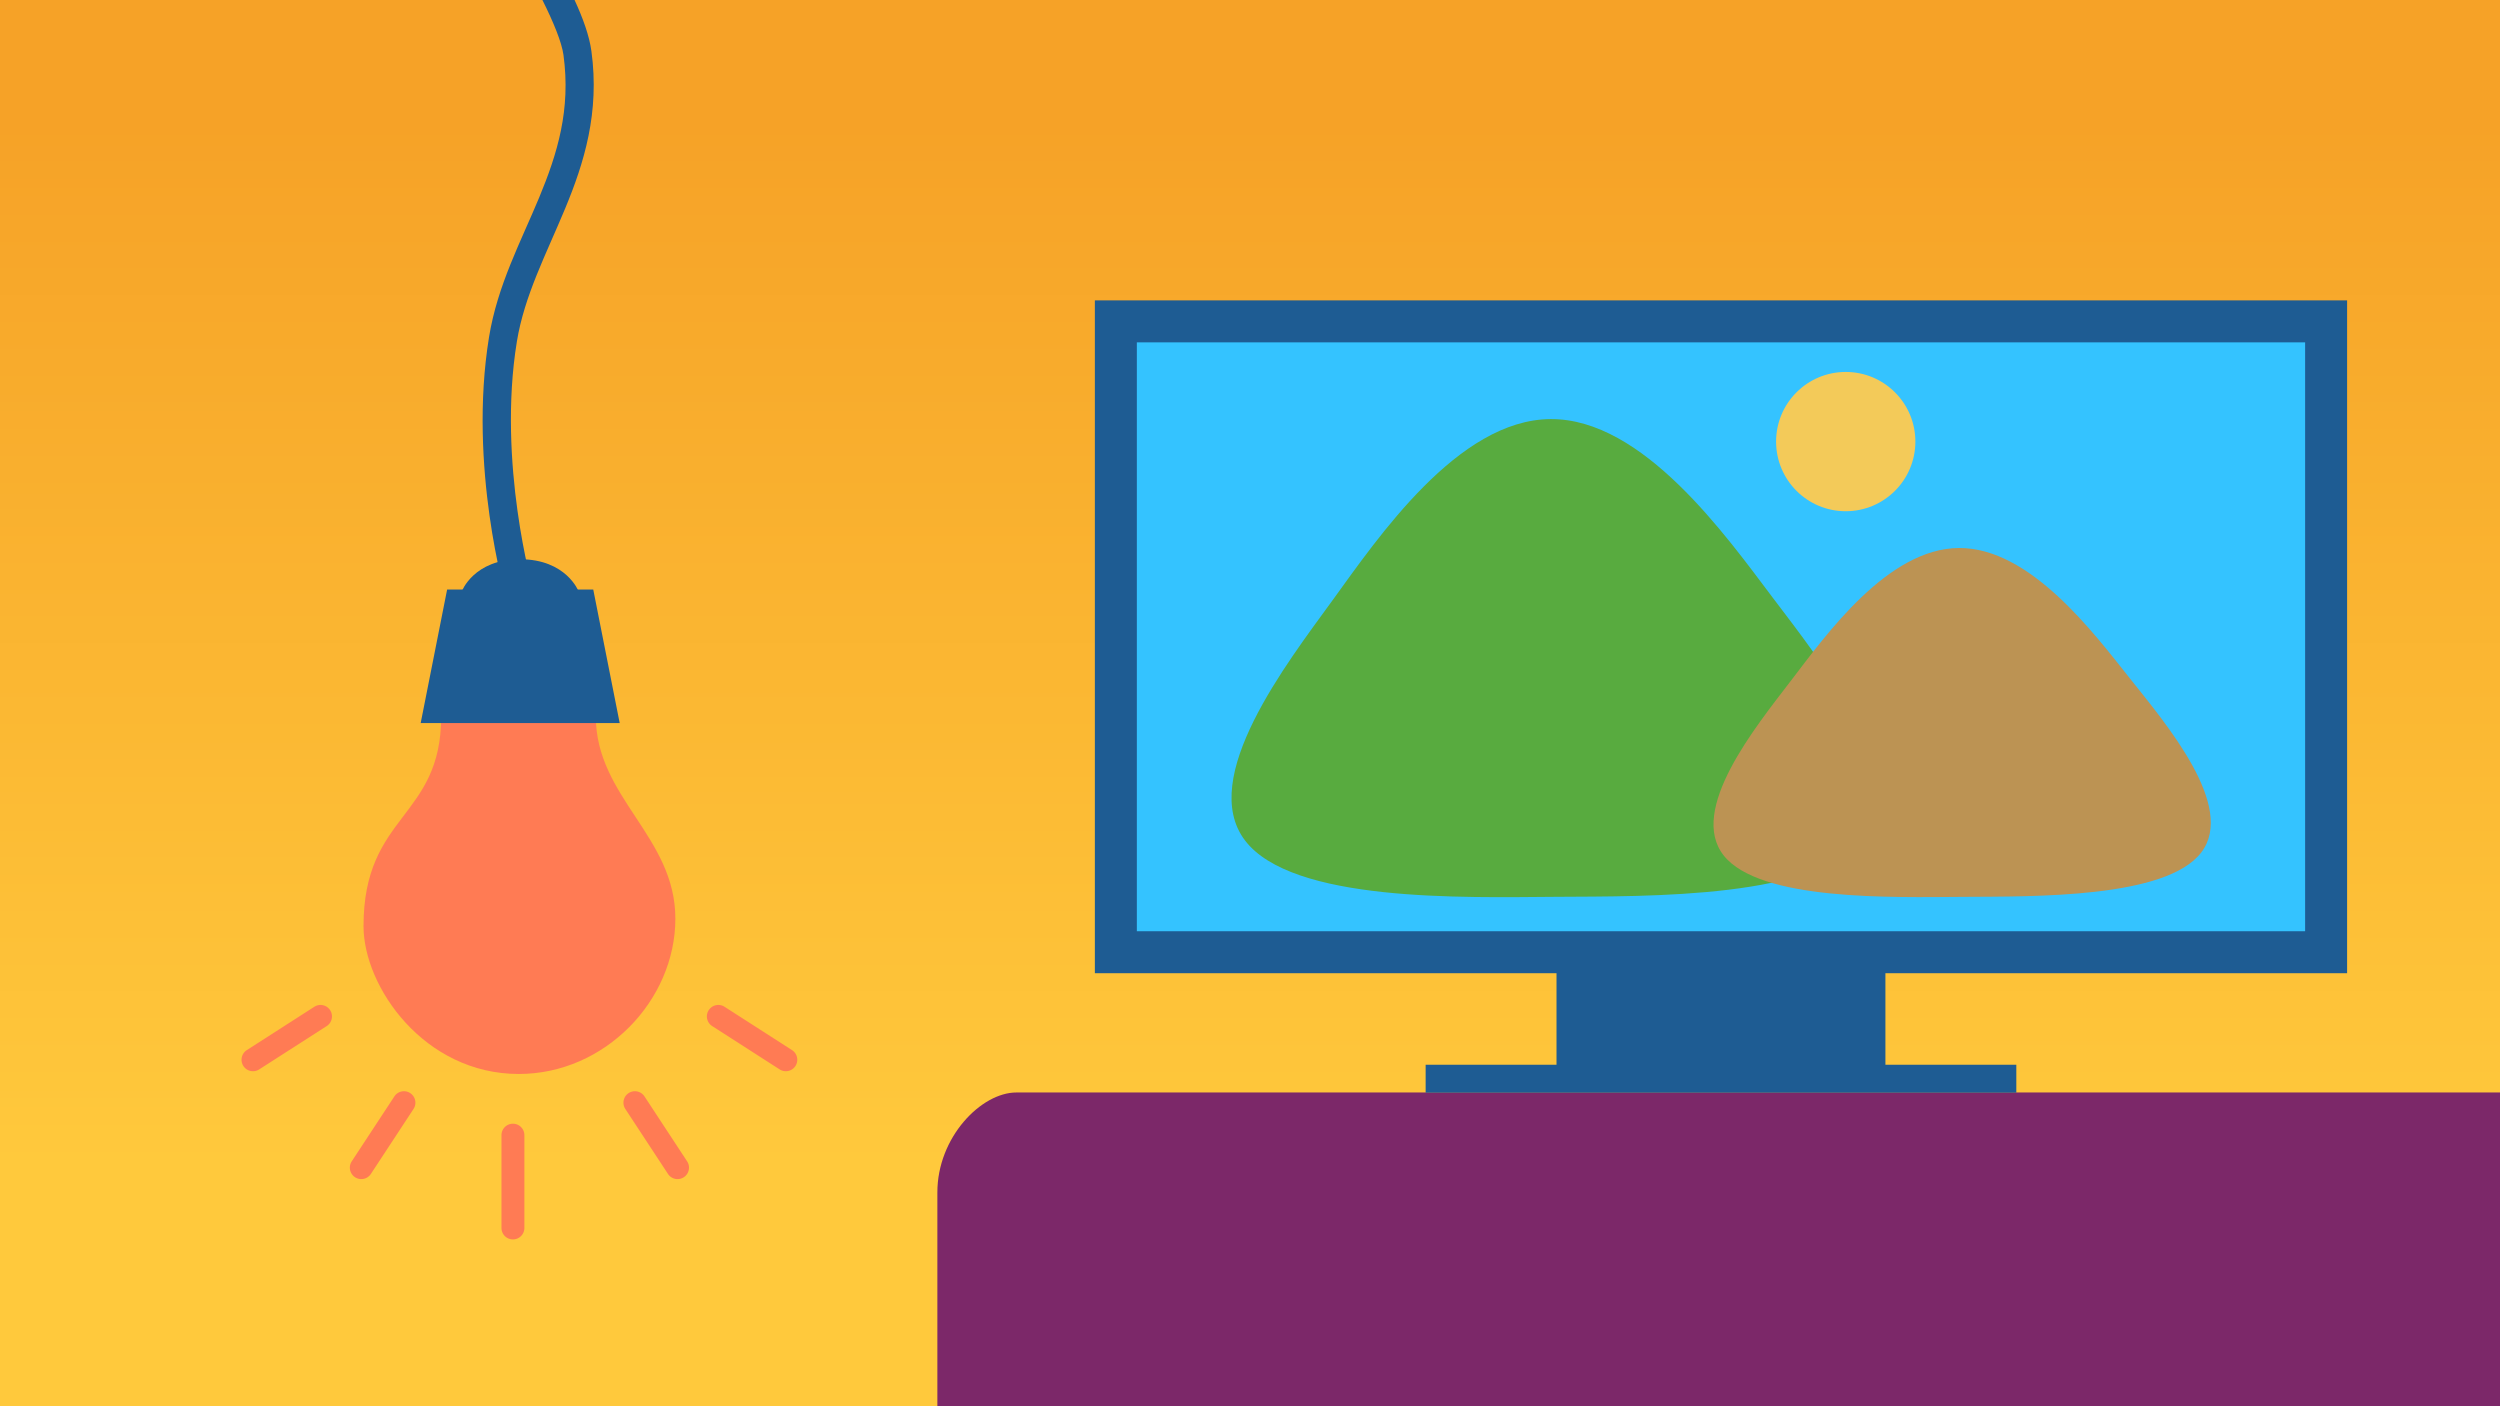
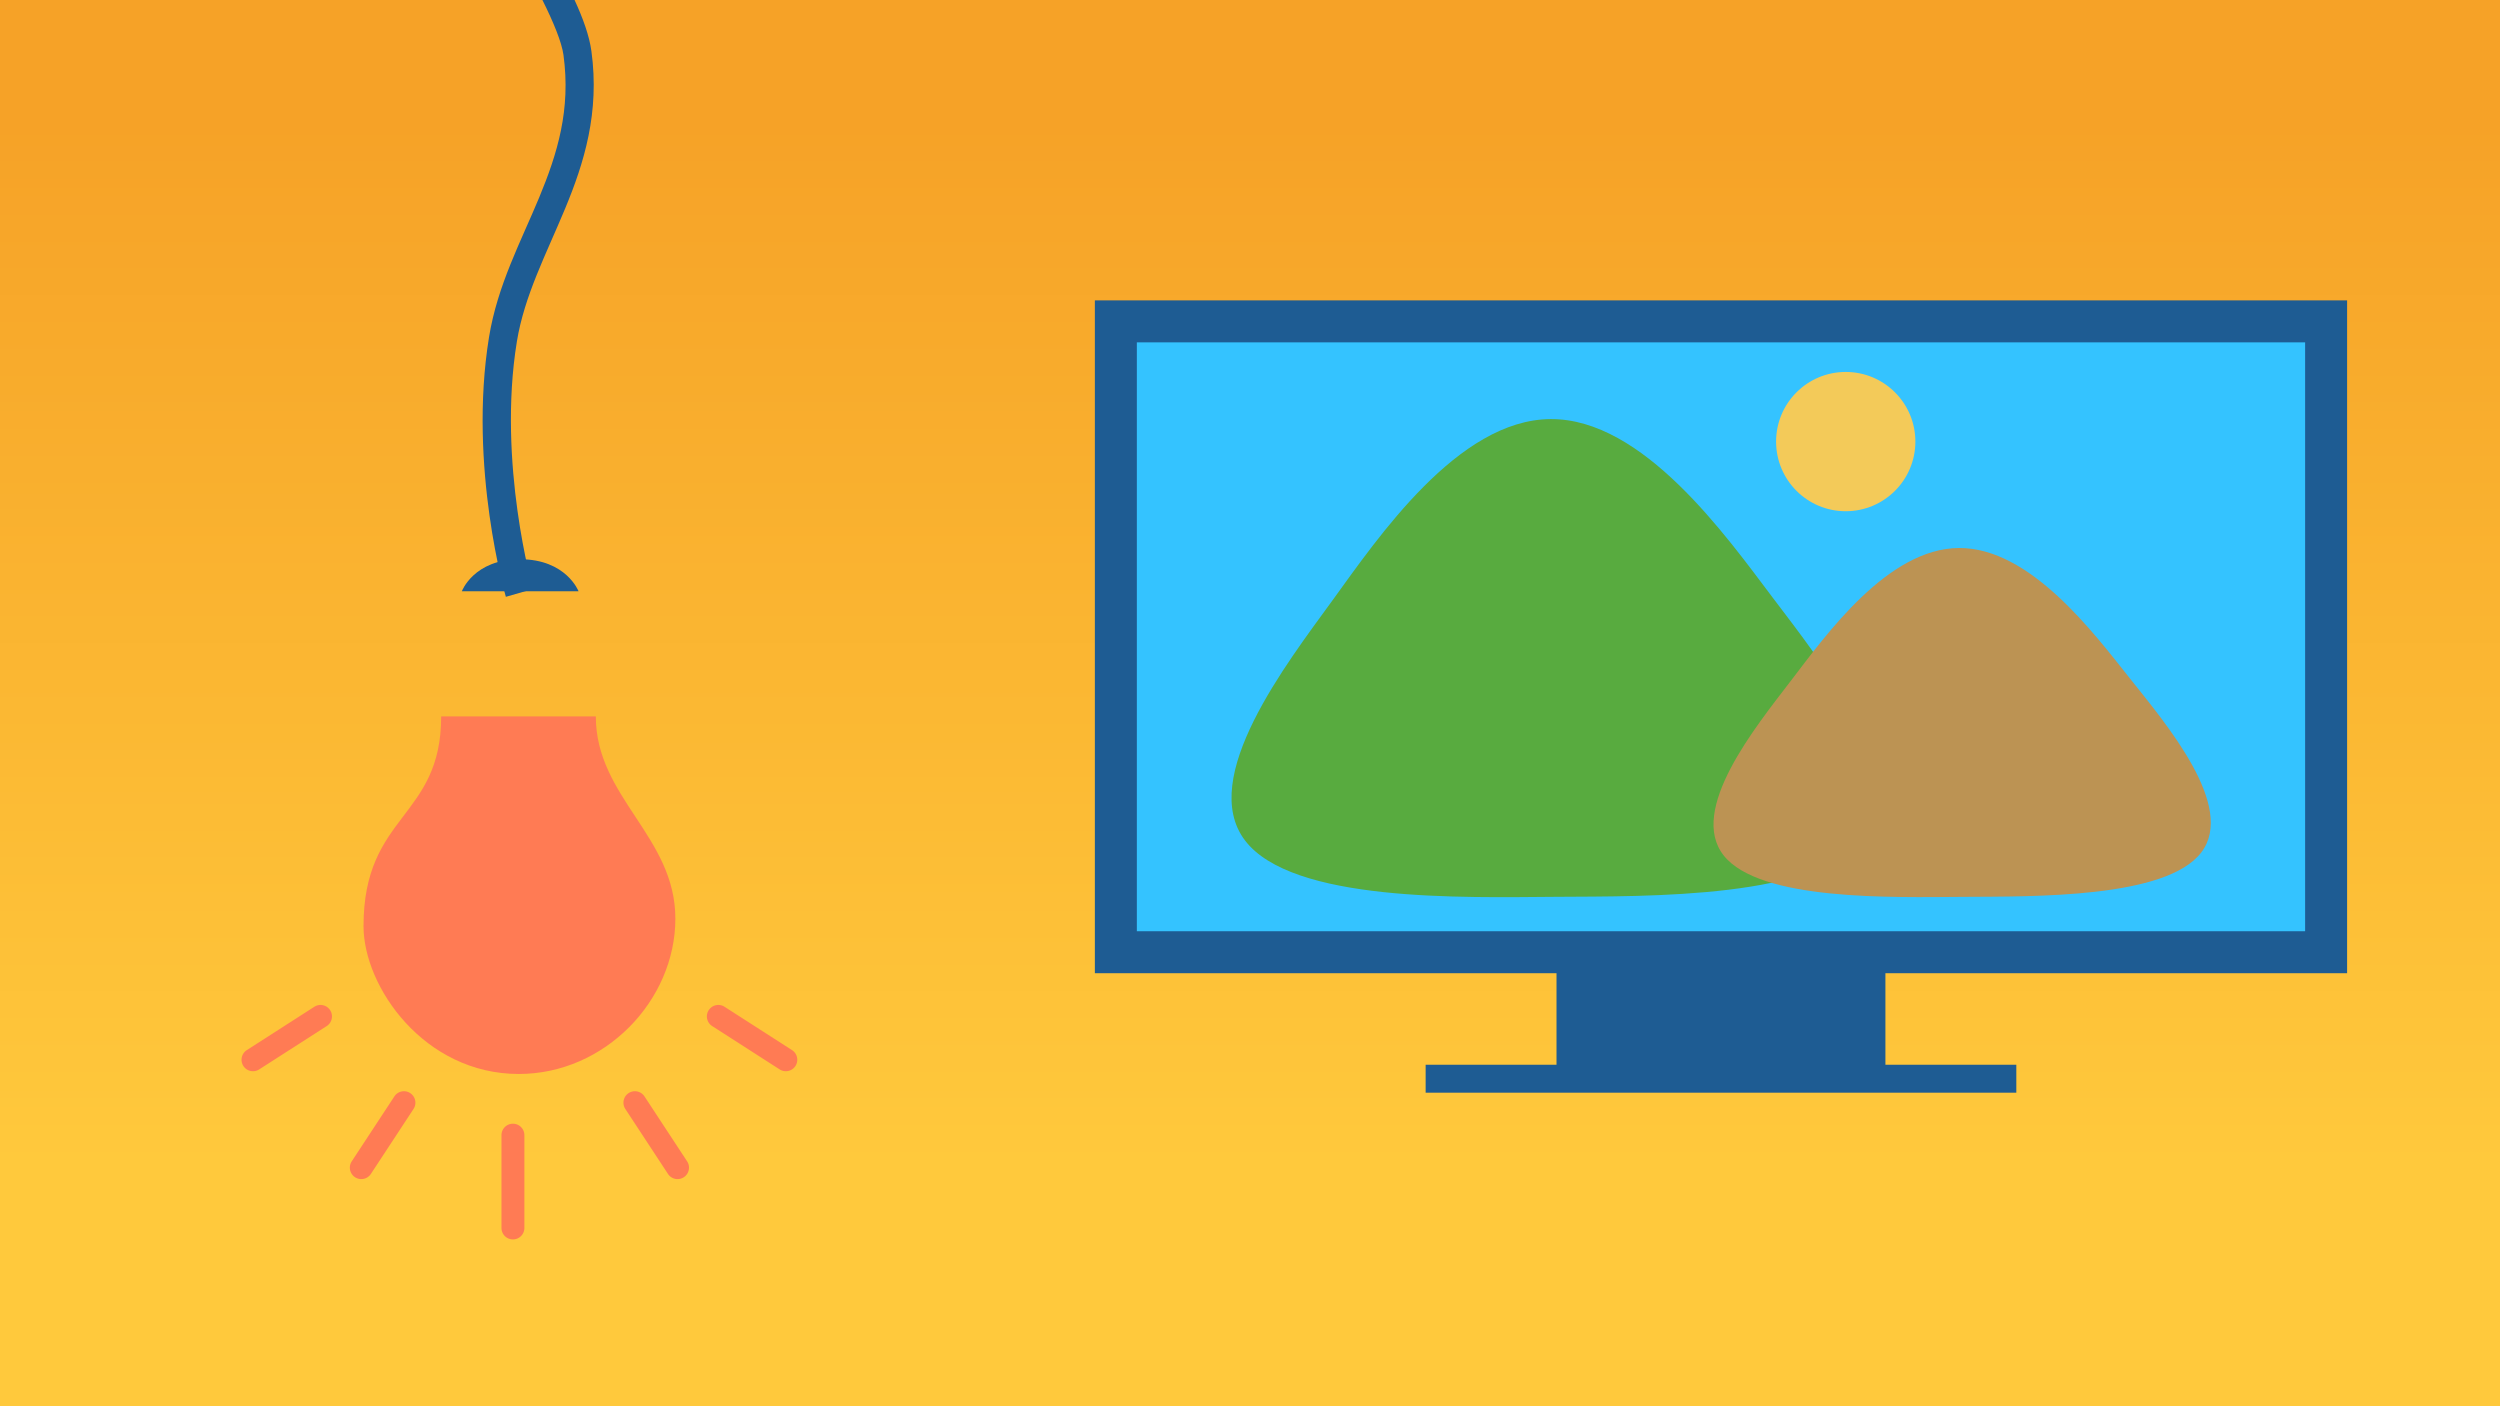
<svg xmlns="http://www.w3.org/2000/svg" xmlns:ns1="http://sodipodi.sourceforge.net/DTD/sodipodi-0.dtd" xmlns:ns2="http://www.inkscape.org/namespaces/inkscape" xmlns:xlink="http://www.w3.org/1999/xlink" width="1280" height="720" version="1.1" id="svg12" ns1:docname="a-examples.svg" ns2:version="1.3 (0e150ed6c4, 2023-07-21)">
  <ns1:namedview id="namedview12" pagecolor="#ffffff" bordercolor="#666666" borderopacity="1.0" ns2:showpageshadow="2" ns2:pageopacity="0.0" ns2:pagecheckerboard="0" ns2:deskcolor="#d1d1d1" ns2:zoom="3.822796" ns2:cx="248.11682" ns2:cy="298.34184" ns2:window-width="1920" ns2:window-height="1009" ns2:window-x="3832" ns2:window-y="-8" ns2:window-maximized="1" ns2:current-layer="svg12" />
  <style id="style1">.I{clip-path:none}.J{fill:#1e5c93}.K{stroke-miterlimit:10}</style>
  <defs id="defs2">
    <linearGradient id="A" gradientTransform="matrix(0,763.168,762.533,0,-752925.17,-1004795)" x1="1316.692" y1="988.446" x2="1317.393" y2="988.446" gradientUnits="userSpaceOnUse" spreadMethod="pad">
      <stop offset="0" stop-color="#f6a227" id="stop1" />
      <stop offset="1" stop-color="#ffc93c" id="stop2" />
    </linearGradient>
    <path id="B" d="M122.715 514.692c-4.158 7.349-11.463 21.175-19.906 21.249s-15.988-13.623-20.273-20.899-12.607-20.514-8.449-27.863 19.792-7.034 28.235-7.108 24.07-.661 28.355 6.615-3.804 20.657-7.962 28.006z" />
  </defs>
  <path d="M0 0h1280v720H0z" fill="url(#A)" class="I" clip-path="none" id="path2" />
-   <path d="M520.425 559.352c-17.973-.041-40.549 22.91-40.493 51.264V720H1280V559.352z" fill="#7c2869" class="I" clip-path="none" id="path3" />
  <path d="M165.364 514.673a5.865 5.87 0 0 0-4.417.79l-34.577 22.19a5.865 5.87 0 0 0-1.772 8.113 5.865 5.87 0 0 0 8.102 1.773l34.577-22.194a5.865 5.87 0 0 0 1.772-8.108 5.865 5.87 0 0 0-3.684-2.563zm205.592.79a5.865 5.87 0 0 0-8.102 1.773 5.865 5.87 0 0 0 1.767 8.108l34.558 22.19a5.865 5.87 0 0 0 8.101-1.768 5.865 5.87 0 0 0-1.767-8.108zm-165.324 43.368a5.865 5.87 0 0 0-3.712 2.526l-21.833 33.251a5.865 5.87 0 0 0 1.682 8.127 5.865 5.87 0 0 0 8.12-1.679l21.833-33.256a5.865 5.87 0 0 0-1.682-8.127 5.865 5.87 0 0 0-4.408-.842zm120.63 0a5.865 5.87 0 0 0-4.408.842 5.865 5.87 0 0 0-1.682 8.127l21.833 33.256a5.865 5.87 0 0 0 8.12 1.679 5.865 5.87 0 0 0 1.682-8.127l-21.833-33.251a5.865 5.87 0 0 0-3.712-2.526zM262.62 575.34a5.865 5.87 0 0 0-5.865 5.87v47.502a5.865 5.87 0 0 0 5.865 5.87 5.865 5.87 0 0 0 5.865-5.87v-47.502a5.865 5.87 0 0 0-5.865-5.87z" fill="#ff7b54" id="path4" />
  <path d="M320.98 499.228a4.205 4.208 0 0 0-5.555 2.126s-3.1 6.926-9.798 13.62c-6.759 6.756-13.675 10.201-13.675 10.201a4.205 4.208 0 0 0-1.894 5.644 4.205 4.208 0 0 0 5.634 1.895s8.086-4.002 15.874-11.786c7.849-7.845 11.537-16.141 11.537-16.141a4.205 4.208 0 0 0-2.124-5.559z" fill="#ffc93c" id="path5" />
  <path d="M277.715 0c5.735 11.466 9.902 21.704 10.779 28.125 3.837 28.032-3.11 50.543-12.467 73.082s-21.314 44.855-25.635 71.338c-10.839 66.408 8.609 133.029 8.609 133.029l13.871-4.006s-18.374-64.558-8.232-126.695c3.836-23.512 15.015-44.746 24.719-68.121s17.741-49.15 13.439-80.584v-.004c-1.068-7.808-4.283-16.765-8.625-26.164h-16.459z" class="J" id="path6" />
  <path d="M265.637 549.878c-48.488 0-79.512-44.642-79.512-75.684 0-57.576 39.755-54.999 39.755-107.393h79.182c0 41.416 40.724 61.462 40.724 103.509s-36.194 79.568-80.149 79.568" fill="#ff7b54" class="I" clip-path="none" id="path7" />
  <path d="m 296.22,302.744 c 0,0 -6.26,-16.416 -29.972,-16.416 -23.711,0 -29.794,16.416 -29.794,16.416 z" class="I" clip-path="none" id="path8" style="fill:#1e5c93;stroke-width:2.407" />
-   <path d="M 317.282,370.206 H 215.392 l 13.534,-68.354 h 74.822 z" class="I" clip-path="none" id="path9" style="fill:#1e5c93;stroke-width:2.407" />
  <path d="M135.809 56.578h259.488v135.258H135.809z" transform="matrix(2.388 0 0 2.388 247.003 29.433)" fill="#34c3ff" stroke-width="9" stroke="#1e5c93" class="I K" clip-path="none" id="path10" />
  <use xlink:href="#B" transform="matrix(-5.615 0 0 -4.378 1371.122 2560.922)" fill="#58ab3f" class="I" clip-path="none" id="use10" />
  <use xlink:href="#B" transform="matrix(-4.32 0 0 -3.197 1447.097 1993.982)" fill="#bc9353" class="I" clip-path="none" id="use11" />
  <circle cx="945.013" cy="226.094" r="35.657" fill="#f3ca59" class="I" clip-path="none" id="circle11" />
  <g stroke-width="2.25" transform="matrix(2.388 0 0 2.388 247.003 29.433)" stroke="#1e5c93" class="J K" id="g12">
    <path d="M231.414 191.836h68.27v25.25h-68.27z" class="I" clip-path="none" id="path11" />
    <path d="M203.355 217.086H327.75v3.742H203.355z" class="I" clip-path="none" id="path12" />
  </g>
</svg>